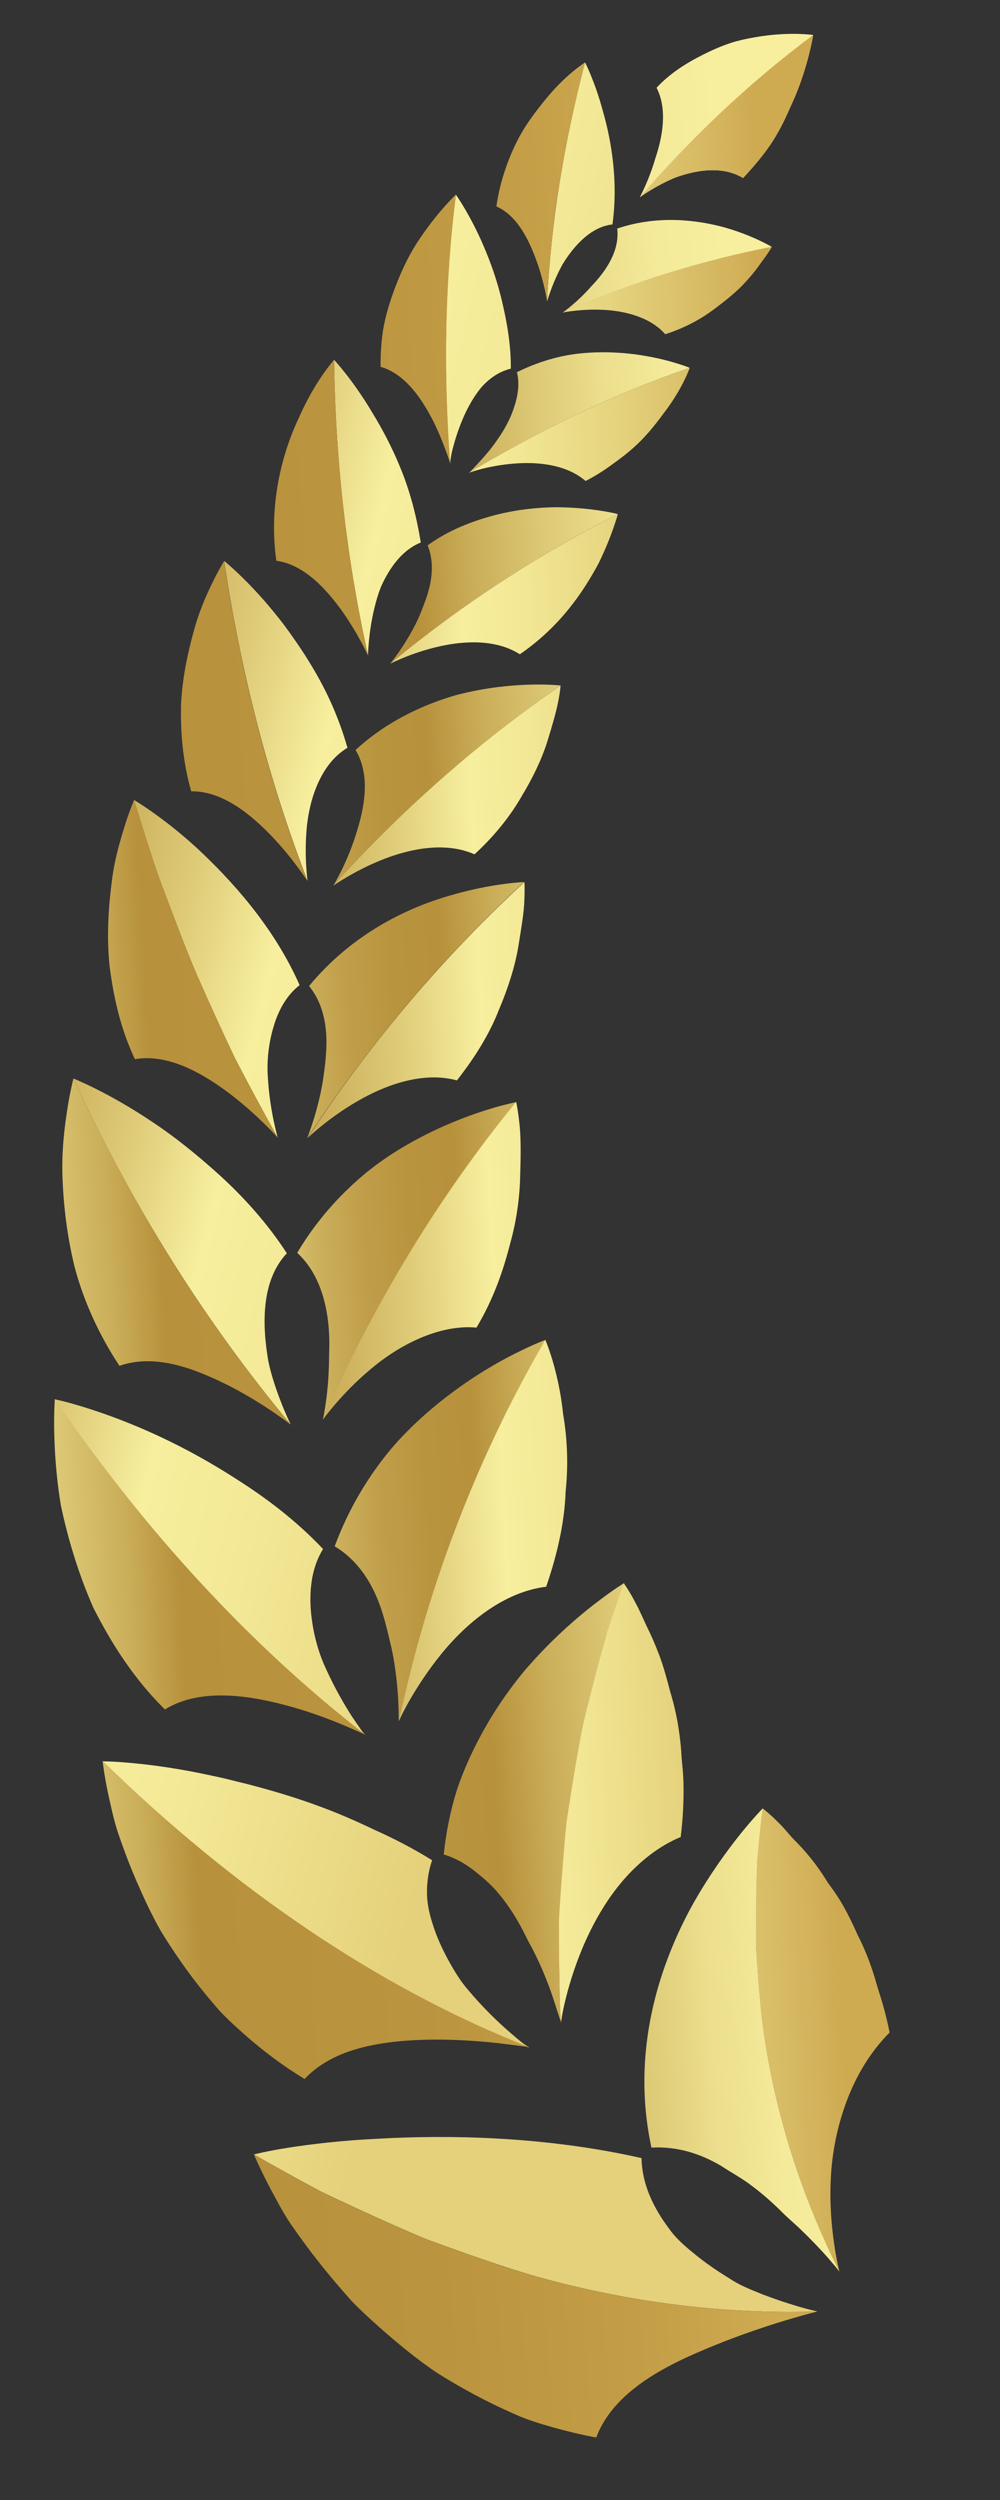
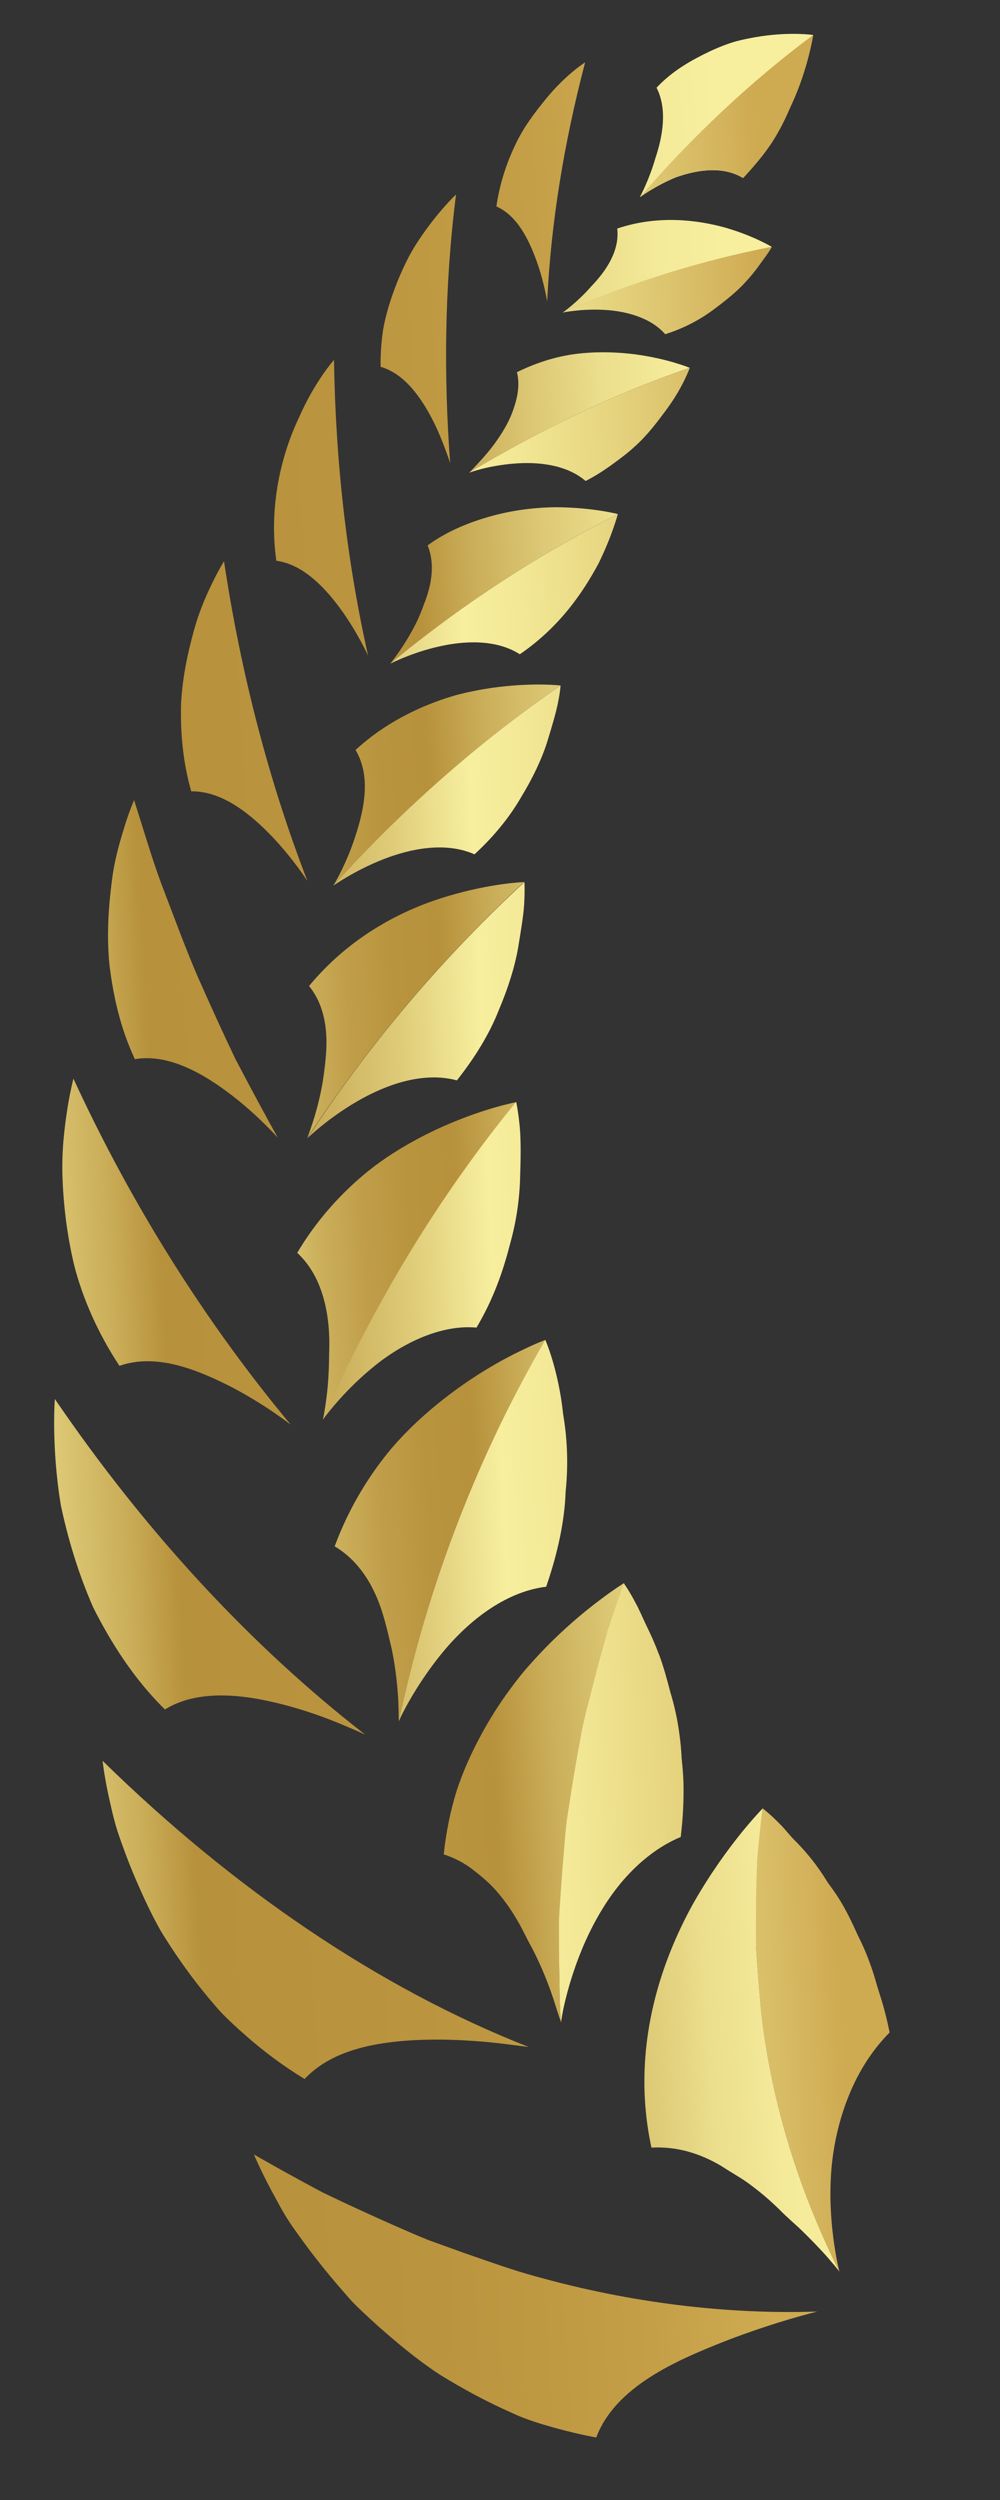
<svg xmlns="http://www.w3.org/2000/svg" width="18" height="45" viewBox="0 0 18 45" fill="none">
  <rect x="0" y="0" width="18" height="45" fill="#333333" stroke="none" />
  <path d="M10.131 5.625C10.131 5.625 10.399 5.435 10.646 5.151C10.909 4.877 11.157 4.514 11.11 4.114C11.834 3.869 12.541 3.956 13.046 4.095C13.561 4.242 13.894 4.445 13.894 4.445C12.662 4.685 11.379 5.075 10.131 5.628L10.131 5.625ZM12.417 6.622C12.417 6.622 12.027 6.458 11.439 6.379C11.144 6.341 10.802 6.324 10.431 6.363C10.06 6.403 9.686 6.512 9.305 6.699C9.358 6.914 9.321 7.127 9.253 7.333C9.187 7.542 9.076 7.739 8.954 7.913C8.835 8.088 8.706 8.232 8.607 8.338C8.512 8.443 8.448 8.507 8.448 8.507C9.762 7.719 11.087 7.073 12.42 6.62L12.417 6.622ZM11.121 9.253C11.121 9.253 10.662 9.132 9.994 9.13C9.668 9.134 9.289 9.173 8.894 9.276C8.5 9.381 8.071 9.543 7.697 9.817C7.79 10.046 7.789 10.29 7.74 10.525C7.714 10.643 7.679 10.76 7.632 10.874C7.592 10.989 7.545 11.102 7.494 11.207C7.287 11.627 7.027 11.942 7.027 11.942C8.342 10.86 9.732 9.96 11.121 9.253ZM10.092 12.339C10.092 12.339 9.569 12.278 8.838 12.384C8.657 12.41 8.46 12.449 8.254 12.5C8.054 12.554 7.85 12.625 7.639 12.713C7.224 12.89 6.787 13.141 6.4 13.5C6.682 13.973 6.556 14.565 6.395 15.056C6.237 15.551 6.003 15.937 6.003 15.937C7.272 14.537 8.663 13.328 10.092 12.336L10.092 12.339ZM9.439 15.877C9.439 15.877 8.854 15.894 8.07 16.128C7.274 16.361 6.318 16.836 5.563 17.748C5.755 17.985 5.842 18.271 5.868 18.565C5.894 18.863 5.853 19.172 5.812 19.454C5.72 20.022 5.528 20.489 5.528 20.489C6.682 18.734 8.026 17.183 9.436 15.874L9.439 15.877ZM9.296 19.838C9.296 19.838 8.657 19.954 7.83 20.342C7.423 20.537 6.944 20.806 6.523 21.166C6.098 21.528 5.686 21.984 5.35 22.551C5.836 23 5.953 23.732 5.924 24.372C5.923 24.692 5.902 24.984 5.871 25.2C5.843 25.417 5.813 25.552 5.813 25.552C6.762 23.409 7.938 21.498 9.294 19.837L9.296 19.838ZM9.815 24.119C9.815 24.119 9.646 24.18 9.372 24.315C9.098 24.446 8.722 24.651 8.309 24.942C7.9 25.232 7.439 25.61 7.032 26.089C6.636 26.566 6.279 27.146 6.024 27.834C6.343 28.024 6.572 28.311 6.73 28.639C6.891 28.966 6.969 29.336 7.05 29.677C7.123 30.021 7.153 30.348 7.168 30.587C7.173 30.706 7.177 30.808 7.176 30.875C7.176 30.944 7.18 30.982 7.18 30.982C7.716 28.438 8.645 26.138 9.815 24.119ZM11.234 28.495C11.234 28.495 11.061 28.6 10.792 28.804C10.52 29.008 10.151 29.312 9.758 29.723C9.66 29.825 9.562 29.934 9.46 30.05C9.364 30.165 9.271 30.282 9.178 30.411C8.991 30.663 8.811 30.945 8.648 31.25C8.484 31.556 8.331 31.891 8.215 32.248C8.107 32.6 8.03 32.977 7.987 33.379C8.181 33.441 8.354 33.533 8.508 33.651C8.661 33.77 8.818 33.899 8.947 34.051C9.078 34.203 9.195 34.368 9.297 34.542C9.402 34.713 9.482 34.9 9.576 35.064C9.753 35.404 9.882 35.739 9.965 35.993C10.005 36.117 10.038 36.223 10.063 36.297C10.089 36.368 10.101 36.406 10.101 36.406C10.072 36.053 10.073 35.685 10.068 35.336L10.065 34.813C10.065 34.641 10.064 34.47 10.079 34.294C10.102 33.943 10.128 33.602 10.156 33.266C10.174 33.099 10.185 32.934 10.205 32.766L10.282 32.261C10.336 31.93 10.39 31.605 10.45 31.285C10.51 30.966 10.598 30.639 10.675 30.326C10.758 30.011 10.831 29.706 10.928 29.403C11.03 29.095 11.132 28.792 11.237 28.495L11.234 28.495ZM13.73 32.55C13.73 32.55 13.574 32.708 13.336 33.001C13.101 33.294 12.786 33.72 12.477 34.265C11.883 35.334 11.346 36.901 11.726 38.657C12.189 38.631 12.609 38.766 12.982 38.987C13.162 39.107 13.36 39.21 13.53 39.343C13.707 39.474 13.868 39.616 14.021 39.763C14.167 39.915 14.321 40.039 14.454 40.171C14.586 40.299 14.702 40.421 14.802 40.528C14.997 40.741 15.112 40.892 15.112 40.892C14.401 39.471 13.967 38.049 13.758 36.65C13.703 36.302 13.677 35.934 13.648 35.596L13.612 35.086C13.606 34.914 13.61 34.734 13.609 34.563C13.612 34.217 13.617 33.883 13.631 33.556C13.659 33.212 13.694 32.876 13.733 32.553L13.73 32.55ZM14.009 2.371C14.092 2.227 14.16 2.079 14.22 1.94C14.284 1.804 14.341 1.67 14.387 1.544C14.575 1.037 14.636 0.63 14.636 0.63C14.636 0.63 14.256 0.571 13.697 0.653C13.556 0.675 13.407 0.702 13.248 0.744C13.095 0.788 12.935 0.85 12.774 0.926C12.453 1.079 12.103 1.273 11.818 1.579C12.016 1.966 11.928 2.456 11.798 2.844C11.682 3.248 11.516 3.551 11.516 3.551C11.516 3.551 11.796 3.344 12.161 3.194C12.546 3.056 13.011 2.983 13.375 3.205C13.63 2.93 13.849 2.665 14.009 2.371Z" fill="url(#paint0_linear_2191_4358)" />
  <path d="M13.895 4.442C13.895 4.442 13.856 4.513 13.775 4.625C13.694 4.734 13.587 4.897 13.431 5.064C13.28 5.236 13.071 5.403 12.839 5.577C12.603 5.751 12.32 5.906 11.974 6.016C11.708 5.71 11.246 5.594 10.855 5.577C10.463 5.557 10.132 5.625 10.132 5.625C11.38 5.071 12.663 4.682 13.895 4.442ZM8.445 8.509C8.445 8.509 8.531 8.476 8.672 8.44C8.817 8.403 9.019 8.364 9.238 8.346C9.681 8.307 10.198 8.362 10.541 8.658C10.717 8.568 10.876 8.465 11.021 8.359C11.168 8.253 11.304 8.15 11.423 8.04C11.666 7.822 11.841 7.581 11.993 7.377C12.296 6.968 12.415 6.622 12.415 6.622C11.082 7.075 9.76 7.721 8.442 8.509L8.445 8.509ZM7.027 11.945C7.027 11.945 7.403 11.752 7.879 11.642C8.358 11.529 8.932 11.505 9.357 11.777C10.091 11.273 10.5 10.648 10.771 10.148C11.021 9.64 11.121 9.253 11.121 9.253C9.732 9.962 8.339 10.86 7.028 11.942L7.027 11.945ZM6.003 15.94C6.003 15.94 6.385 15.669 6.892 15.47C7.399 15.269 8.029 15.15 8.541 15.378C8.906 15.042 9.182 14.693 9.382 14.346C9.591 14.002 9.747 13.673 9.844 13.372C9.937 13.072 10.011 12.82 10.046 12.636C10.084 12.452 10.09 12.339 10.09 12.339C8.661 13.328 7.27 14.536 6 15.94L6.003 15.94ZM5.529 20.492C5.529 20.492 5.904 20.127 6.428 19.825C6.951 19.52 7.622 19.283 8.224 19.447C8.562 19.019 8.819 18.591 8.979 18.18C9.153 17.771 9.271 17.384 9.329 17.044C9.384 16.702 9.433 16.416 9.438 16.208C9.448 16.002 9.44 15.877 9.44 15.877C8.026 17.186 6.682 18.737 5.532 20.492L5.529 20.492ZM5.813 25.552C5.813 25.552 6.15 25.08 6.666 24.65C7.17 24.219 7.9 23.834 8.577 23.897C8.888 23.372 9.058 22.87 9.178 22.402C9.311 21.933 9.359 21.496 9.364 21.119C9.377 20.742 9.375 20.422 9.346 20.194C9.322 19.969 9.291 19.834 9.291 19.834C7.933 21.495 6.757 23.405 5.81 25.549L5.813 25.552ZM7.18 30.982C7.18 30.982 7.194 30.948 7.226 30.88C7.258 30.815 7.307 30.721 7.37 30.611C7.498 30.388 7.684 30.095 7.919 29.802C8.39 29.212 9.069 28.654 9.831 28.561C10.045 27.942 10.164 27.364 10.181 26.853C10.236 26.327 10.205 25.858 10.137 25.46C10.053 24.651 9.815 24.116 9.815 24.116C8.645 26.134 7.717 28.438 7.18 30.979L7.18 30.982ZM10.925 29.403C10.831 29.709 10.755 30.01 10.673 30.326C10.596 30.639 10.504 30.965 10.448 31.285C10.388 31.601 10.334 31.927 10.28 32.261L10.202 32.766C10.182 32.933 10.168 33.095 10.154 33.266C10.126 33.601 10.1 33.943 10.077 34.293C10.062 34.47 10.059 34.641 10.062 34.812L10.065 35.335C10.074 35.684 10.07 36.053 10.099 36.406C10.099 36.406 10.116 36.236 10.188 35.957C10.257 35.682 10.371 35.313 10.541 34.935C10.711 34.557 10.937 34.168 11.223 33.839C11.51 33.508 11.864 33.226 12.253 33.066C12.296 32.711 12.31 32.383 12.302 32.078C12.298 31.926 12.282 31.78 12.269 31.637C12.262 31.489 12.248 31.349 12.229 31.211C12.193 30.939 12.136 30.689 12.066 30.459C12.005 30.224 11.944 30 11.87 29.802C11.795 29.603 11.717 29.425 11.638 29.267C11.564 29.11 11.502 28.964 11.441 28.854C11.321 28.624 11.229 28.5 11.229 28.5C11.124 28.794 11.022 29.097 10.919 29.409L10.925 29.403ZM13.628 33.553C13.612 33.88 13.607 34.214 13.607 34.56C13.607 34.731 13.604 34.911 13.61 35.083L13.646 35.593C13.675 35.934 13.7 36.301 13.756 36.647C13.967 38.046 14.399 39.471 15.109 40.889C15.109 40.889 14.907 40.109 14.955 39.211C14.974 38.77 15.069 38.267 15.246 37.805C15.42 37.343 15.677 36.923 16.013 36.585C15.978 36.406 15.937 36.242 15.893 36.086C15.848 35.929 15.797 35.787 15.755 35.631C15.666 35.331 15.56 35.067 15.441 34.837C15.331 34.59 15.218 34.358 15.091 34.16C15.029 34.061 14.961 33.971 14.896 33.88C14.837 33.782 14.775 33.691 14.715 33.607C14.593 33.438 14.466 33.292 14.345 33.167C14.22 33.048 14.128 32.918 14.034 32.829C13.854 32.643 13.725 32.55 13.725 32.55C13.686 32.873 13.652 33.208 13.623 33.552L13.628 33.553ZM14.01 2.371C14.092 2.227 14.161 2.079 14.22 1.94C14.285 1.803 14.341 1.67 14.388 1.544C14.576 1.037 14.637 0.63 14.637 0.63C13.493 1.482 12.451 2.47 11.517 3.55C11.517 3.55 11.797 3.344 12.162 3.193C12.546 3.056 13.012 2.983 13.376 3.205C13.63 2.93 13.85 2.665 14.01 2.371Z" fill="url(#paint1_linear_2191_4358)" />
-   <path d="M10.531 1.123C10.531 1.123 10.711 1.471 10.855 2.01C11.011 2.558 11.129 3.282 11.024 4.04C10.635 4.082 10.328 4.427 10.125 4.76C9.937 5.102 9.848 5.425 9.848 5.425C9.918 4.02 10.147 2.588 10.531 1.12L10.531 1.123ZM8.102 8.336C8.102 8.336 8.109 8.243 8.143 8.1C8.179 7.959 8.235 7.767 8.318 7.568C8.4 7.369 8.512 7.16 8.652 6.987C8.797 6.817 8.983 6.686 9.195 6.636C9.199 6.209 9.124 5.796 9.037 5.426C8.951 5.055 8.829 4.718 8.707 4.433C8.462 3.86 8.204 3.502 8.204 3.502C7.993 5.17 7.987 6.794 8.099 8.336L8.102 8.336ZM6.624 11.806C6.624 11.806 6.627 11.397 6.744 10.926C6.773 10.808 6.808 10.688 6.854 10.571C6.904 10.455 6.965 10.342 7.034 10.238C7.172 10.03 7.349 9.855 7.574 9.765C7.497 9.29 7.384 8.861 7.224 8.463C7.067 8.069 6.878 7.714 6.695 7.417C6.347 6.831 6.013 6.477 6.013 6.477C6.039 8.346 6.249 10.123 6.627 11.806L6.624 11.806ZM5.536 15.856C5.536 15.856 5.471 15.406 5.524 14.871C5.58 14.339 5.793 13.734 6.254 13.461C6.111 12.954 5.907 12.496 5.669 12.087C5.551 11.883 5.425 11.688 5.3 11.51C5.178 11.333 5.056 11.17 4.935 11.024C4.456 10.434 4.034 10.096 4.034 10.096C4.342 12.145 4.847 14.07 5.536 15.856ZM2.669 15.216C2.754 15.488 2.843 15.754 2.945 16.02C3.148 16.55 3.337 17.068 3.556 17.576C3.781 18.084 4.006 18.58 4.237 19.062C4.489 19.548 4.744 20.02 5 20.48C5 20.48 4.856 19.997 4.822 19.399C4.799 19.102 4.835 18.778 4.923 18.484C5.01 18.186 5.157 17.917 5.393 17.732C4.926 16.674 4.163 15.843 3.552 15.272C2.93 14.701 2.411 14.399 2.411 14.399L2.669 15.219L2.669 15.216ZM5.233 25.642C5.233 25.642 5.17 25.517 5.087 25.312C5.007 25.108 4.896 24.821 4.829 24.495C4.718 23.847 4.697 23.056 5.163 22.559C4.815 22.022 4.397 21.56 3.964 21.163C3.527 20.767 3.117 20.441 2.72 20.18C1.942 19.659 1.321 19.413 1.321 19.413C2.392 21.738 3.731 23.839 5.233 25.642ZM6.567 31.219C6.567 31.219 6.539 31.192 6.498 31.134C6.458 31.077 6.401 30.996 6.333 30.894C6.201 30.687 6.03 30.396 5.878 30.061C5.717 29.727 5.621 29.339 5.593 28.957C5.569 28.575 5.619 28.2 5.815 27.882C5.33 27.369 4.776 26.95 4.221 26.602C3.677 26.253 3.151 25.977 2.668 25.764C2.188 25.551 1.765 25.405 1.464 25.314C1.161 25.221 0.98 25.186 0.98 25.186C2.606 27.573 4.505 29.623 6.564 31.222L6.567 31.219ZM9.518 36.851C9.518 36.851 9.482 36.826 9.417 36.782C9.356 36.736 9.272 36.664 9.169 36.575C8.963 36.396 8.691 36.136 8.428 35.821C8.291 35.666 8.181 35.483 8.077 35.295C7.973 35.106 7.881 34.91 7.813 34.709C7.744 34.508 7.691 34.305 7.686 34.099C7.682 33.889 7.71 33.682 7.778 33.484C7.443 33.276 7.095 33.096 6.739 32.936C6.399 32.774 6.061 32.626 5.724 32.505C5.387 32.38 5.05 32.276 4.729 32.188C4.568 32.142 4.408 32.102 4.253 32.065C4.104 32.026 3.957 31.992 3.813 31.962C3.247 31.838 2.754 31.77 2.404 31.738C2.054 31.703 1.848 31.704 1.848 31.704C4.194 34 6.817 35.795 9.521 36.857L9.518 36.851ZM5.803 39.46C6.232 39.667 6.661 39.863 7.081 40.05C7.292 40.141 7.499 40.236 7.71 40.319L8.363 40.555C8.797 40.705 9.211 40.853 9.644 40.974C11.371 41.458 13.104 41.66 14.716 41.607C14.716 41.607 14.529 41.569 14.237 41.476C14.091 41.431 13.92 41.373 13.729 41.3C13.541 41.223 13.333 41.146 13.142 41.02C12.947 40.9 12.748 40.768 12.558 40.617C12.37 40.465 12.181 40.313 12.042 40.114C11.754 39.731 11.554 39.303 11.548 38.846C9.842 38.459 8.115 38.422 6.787 38.498C6.135 38.529 5.579 38.598 5.187 38.659C4.795 38.721 4.571 38.78 4.571 38.78C4.986 39.018 5.399 39.245 5.806 39.463L5.803 39.46Z" fill="url(#paint2_linear_2191_4358)" />
  <path d="M9.849 5.429C9.849 5.429 9.799 5.092 9.661 4.705C9.521 4.317 9.313 3.883 8.935 3.716C8.993 3.312 9.116 2.94 9.272 2.614C9.425 2.285 9.633 2.019 9.816 1.793C10.181 1.341 10.532 1.123 10.532 1.123C10.148 2.591 9.916 4.023 9.849 5.429ZM8.208 3.502C8.208 3.502 7.876 3.808 7.521 4.348C7.342 4.618 7.185 4.959 7.053 5.338C6.988 5.53 6.932 5.727 6.895 5.94C6.864 6.154 6.847 6.377 6.851 6.603C7.289 6.727 7.592 7.175 7.795 7.574C7.896 7.774 7.971 7.967 8.022 8.106C8.076 8.248 8.103 8.339 8.103 8.339C7.988 6.797 7.997 5.171 8.208 3.505L8.208 3.502ZM6.011 6.48C6.011 6.48 5.67 6.858 5.382 7.515C5.073 8.162 4.832 9.097 4.974 10.094C5.473 10.16 5.878 10.607 6.168 11.014C6.456 11.426 6.626 11.803 6.626 11.803C6.248 10.12 6.04 8.344 6.012 6.474L6.011 6.48ZM4.036 10.097C4.036 10.097 3.96 10.215 3.853 10.428C3.747 10.643 3.601 10.949 3.494 11.336C3.388 11.72 3.284 12.174 3.259 12.672C3.246 13.171 3.289 13.708 3.442 14.244C4.003 14.235 4.519 14.661 4.903 15.064C5.286 15.469 5.534 15.859 5.534 15.859C4.845 14.073 4.34 12.148 4.032 10.1L4.036 10.097ZM2.415 14.399C2.415 14.399 2.352 14.541 2.267 14.796C2.19 15.05 2.068 15.413 2.014 15.855C1.957 16.297 1.916 16.814 1.97 17.366C2.038 17.919 2.163 18.503 2.428 19.065C3.044 18.959 3.684 19.34 4.174 19.716C4.663 20.095 5.001 20.48 5.001 20.48C4.745 20.02 4.493 19.549 4.238 19.063C4.007 18.58 3.782 18.084 3.557 17.576C3.339 17.069 3.15 16.551 2.947 16.021C2.844 15.754 2.755 15.488 2.67 15.217L2.412 14.396L2.415 14.399ZM1.322 19.414C1.322 19.414 1.276 19.583 1.226 19.877C1.179 20.171 1.115 20.591 1.122 21.094C1.134 21.595 1.192 22.178 1.337 22.781C1.492 23.384 1.769 24.008 2.15 24.585C2.818 24.351 3.555 24.655 4.176 24.971C4.787 25.292 5.234 25.645 5.234 25.645C3.732 23.842 2.394 21.742 1.322 19.416L1.322 19.414ZM0.987 25.186C0.987 25.186 0.971 25.383 0.975 25.723C0.981 26.06 1.003 26.544 1.097 27.103C1.215 27.661 1.398 28.298 1.68 28.939C2.002 29.574 2.406 30.216 2.968 30.77C3.63 30.364 4.543 30.523 5.276 30.731C5.643 30.836 5.965 30.96 6.198 31.059C6.315 31.108 6.406 31.148 6.471 31.177C6.537 31.206 6.573 31.223 6.573 31.223C4.515 29.624 2.619 27.574 0.99 25.186L0.987 25.186ZM1.847 31.698C1.847 31.698 1.87 31.923 1.95 32.305C1.993 32.493 2.039 32.725 2.12 32.978C2.206 33.233 2.311 33.517 2.438 33.816C2.568 34.116 2.712 34.437 2.896 34.76C3.092 35.081 3.314 35.406 3.563 35.726C3.688 35.886 3.82 36.044 3.957 36.199C4.101 36.351 4.262 36.499 4.423 36.64C4.749 36.927 5.102 37.191 5.482 37.422C5.786 37.101 6.184 36.929 6.627 36.829C7.068 36.732 7.543 36.709 7.969 36.713C8.399 36.72 8.784 36.754 9.061 36.788C9.347 36.825 9.517 36.846 9.517 36.846C6.813 35.784 4.19 33.991 1.844 31.692L1.847 31.698ZM4.569 38.777C4.569 38.777 4.67 39.023 4.883 39.426C4.995 39.626 5.113 39.873 5.301 40.129C5.482 40.388 5.697 40.675 5.944 40.972C6.067 41.12 6.199 41.272 6.337 41.427C6.483 41.577 6.644 41.724 6.808 41.872C7.142 42.168 7.499 42.467 7.901 42.734C8.318 42.993 8.762 43.233 9.225 43.437C9.452 43.544 9.707 43.623 9.959 43.694C10.214 43.765 10.473 43.827 10.732 43.875C10.905 43.416 11.265 43.071 11.686 42.798C12.106 42.526 12.584 42.326 13.046 42.143C13.961 41.788 14.711 41.608 14.711 41.608C13.102 41.661 11.366 41.458 9.639 40.974C9.206 40.856 8.793 40.705 8.358 40.555L7.705 40.319C7.492 40.233 7.287 40.142 7.077 40.05C6.656 39.863 6.227 39.667 5.799 39.46C5.391 39.242 4.979 39.015 4.564 38.777L4.569 38.777Z" fill="url(#paint3_linear_2191_4358)" />
  <defs>
    <linearGradient id="paint0_linear_2191_4358" x1="14.108" y1="20.78" x2="-2.838" y2="21.894" gradientUnits="userSpaceOnUse">
      <stop stop-color="#F7EF9E" />
      <stop offset="0.07" stop-color="#F4EA99" />
      <stop offset="0.14" stop-color="#EBDE8C" />
      <stop offset="0.21" stop-color="#DDC976" />
      <stop offset="0.29" stop-color="#CAAD58" />
      <stop offset="0.35" stop-color="#B7913B" />
      <stop offset="0.4" stop-color="#B9943E" />
      <stop offset="0.45" stop-color="#C09E49" />
      <stop offset="0.5" stop-color="#CCB05C" />
      <stop offset="0.54" stop-color="#DDC976" />
      <stop offset="0.59" stop-color="#F2E897" />
      <stop offset="0.6" stop-color="#F7EF9E" />
      <stop offset="0.68" stop-color="#F2E795" />
      <stop offset="0.8" stop-color="#E6D47F" />
      <stop offset="0.96" stop-color="#D3B35C" />
      <stop offset="1" stop-color="#CEAA51" />
    </linearGradient>
    <linearGradient id="paint1_linear_2191_4358" x1="0.23" y1="21.43" x2="14.472" y2="20.774" gradientUnits="userSpaceOnUse">
      <stop stop-color="#F7EF9E" />
      <stop offset="0.02" stop-color="#F4EA99" />
      <stop offset="0.04" stop-color="#EBDE8C" />
      <stop offset="0.06" stop-color="#DDC976" />
      <stop offset="0.09" stop-color="#CAAD58" />
      <stop offset="0.11" stop-color="#B7913B" />
      <stop offset="0.21" stop-color="#B9943E" />
      <stop offset="0.31" stop-color="#C09E49" />
      <stop offset="0.4" stop-color="#CCB05C" />
      <stop offset="0.49" stop-color="#DDC976" />
      <stop offset="0.58" stop-color="#F2E897" />
      <stop offset="0.6" stop-color="#F7EF9E" />
      <stop offset="0.68" stop-color="#F2E795" />
      <stop offset="0.8" stop-color="#E6D47F" />
      <stop offset="0.96" stop-color="#D3B35C" />
      <stop offset="1" stop-color="#CEAA51" />
    </linearGradient>
    <linearGradient id="paint2_linear_2191_4358" x1="-5.239" y1="17.364" x2="10.675" y2="21.193" gradientUnits="userSpaceOnUse">
      <stop stop-color="#F7EF9E" />
      <stop offset="0.02" stop-color="#F4EA99" />
      <stop offset="0.04" stop-color="#EBDE8C" />
      <stop offset="0.06" stop-color="#DDC976" />
      <stop offset="0.09" stop-color="#CAAD58" />
      <stop offset="0.11" stop-color="#B7913B" />
      <stop offset="0.21" stop-color="#B9943E" />
      <stop offset="0.31" stop-color="#C09E49" />
      <stop offset="0.4" stop-color="#CCB05C" />
      <stop offset="0.49" stop-color="#DDC976" />
      <stop offset="0.58" stop-color="#F2E897" />
      <stop offset="0.6" stop-color="#F7EF9E" />
      <stop offset="0.74" stop-color="#F2E795" />
      <stop offset="0.96" stop-color="#E7D47F" />
      <stop offset="1" stop-color="#E5D07B" />
    </linearGradient>
    <linearGradient id="paint3_linear_2191_4358" x1="-2.362" y1="23.234" x2="12.75" y2="22.375" gradientUnits="userSpaceOnUse">
      <stop stop-color="#F7EF9E" />
      <stop offset="0.07" stop-color="#F4EA99" />
      <stop offset="0.14" stop-color="#EBDE8C" />
      <stop offset="0.21" stop-color="#DDC976" />
      <stop offset="0.29" stop-color="#CAAD58" />
      <stop offset="0.35" stop-color="#B7913B" />
      <stop offset="0.61" stop-color="#BA943E" />
      <stop offset="0.86" stop-color="#C49F47" />
      <stop offset="1" stop-color="#CEAA51" />
    </linearGradient>
  </defs>
</svg>